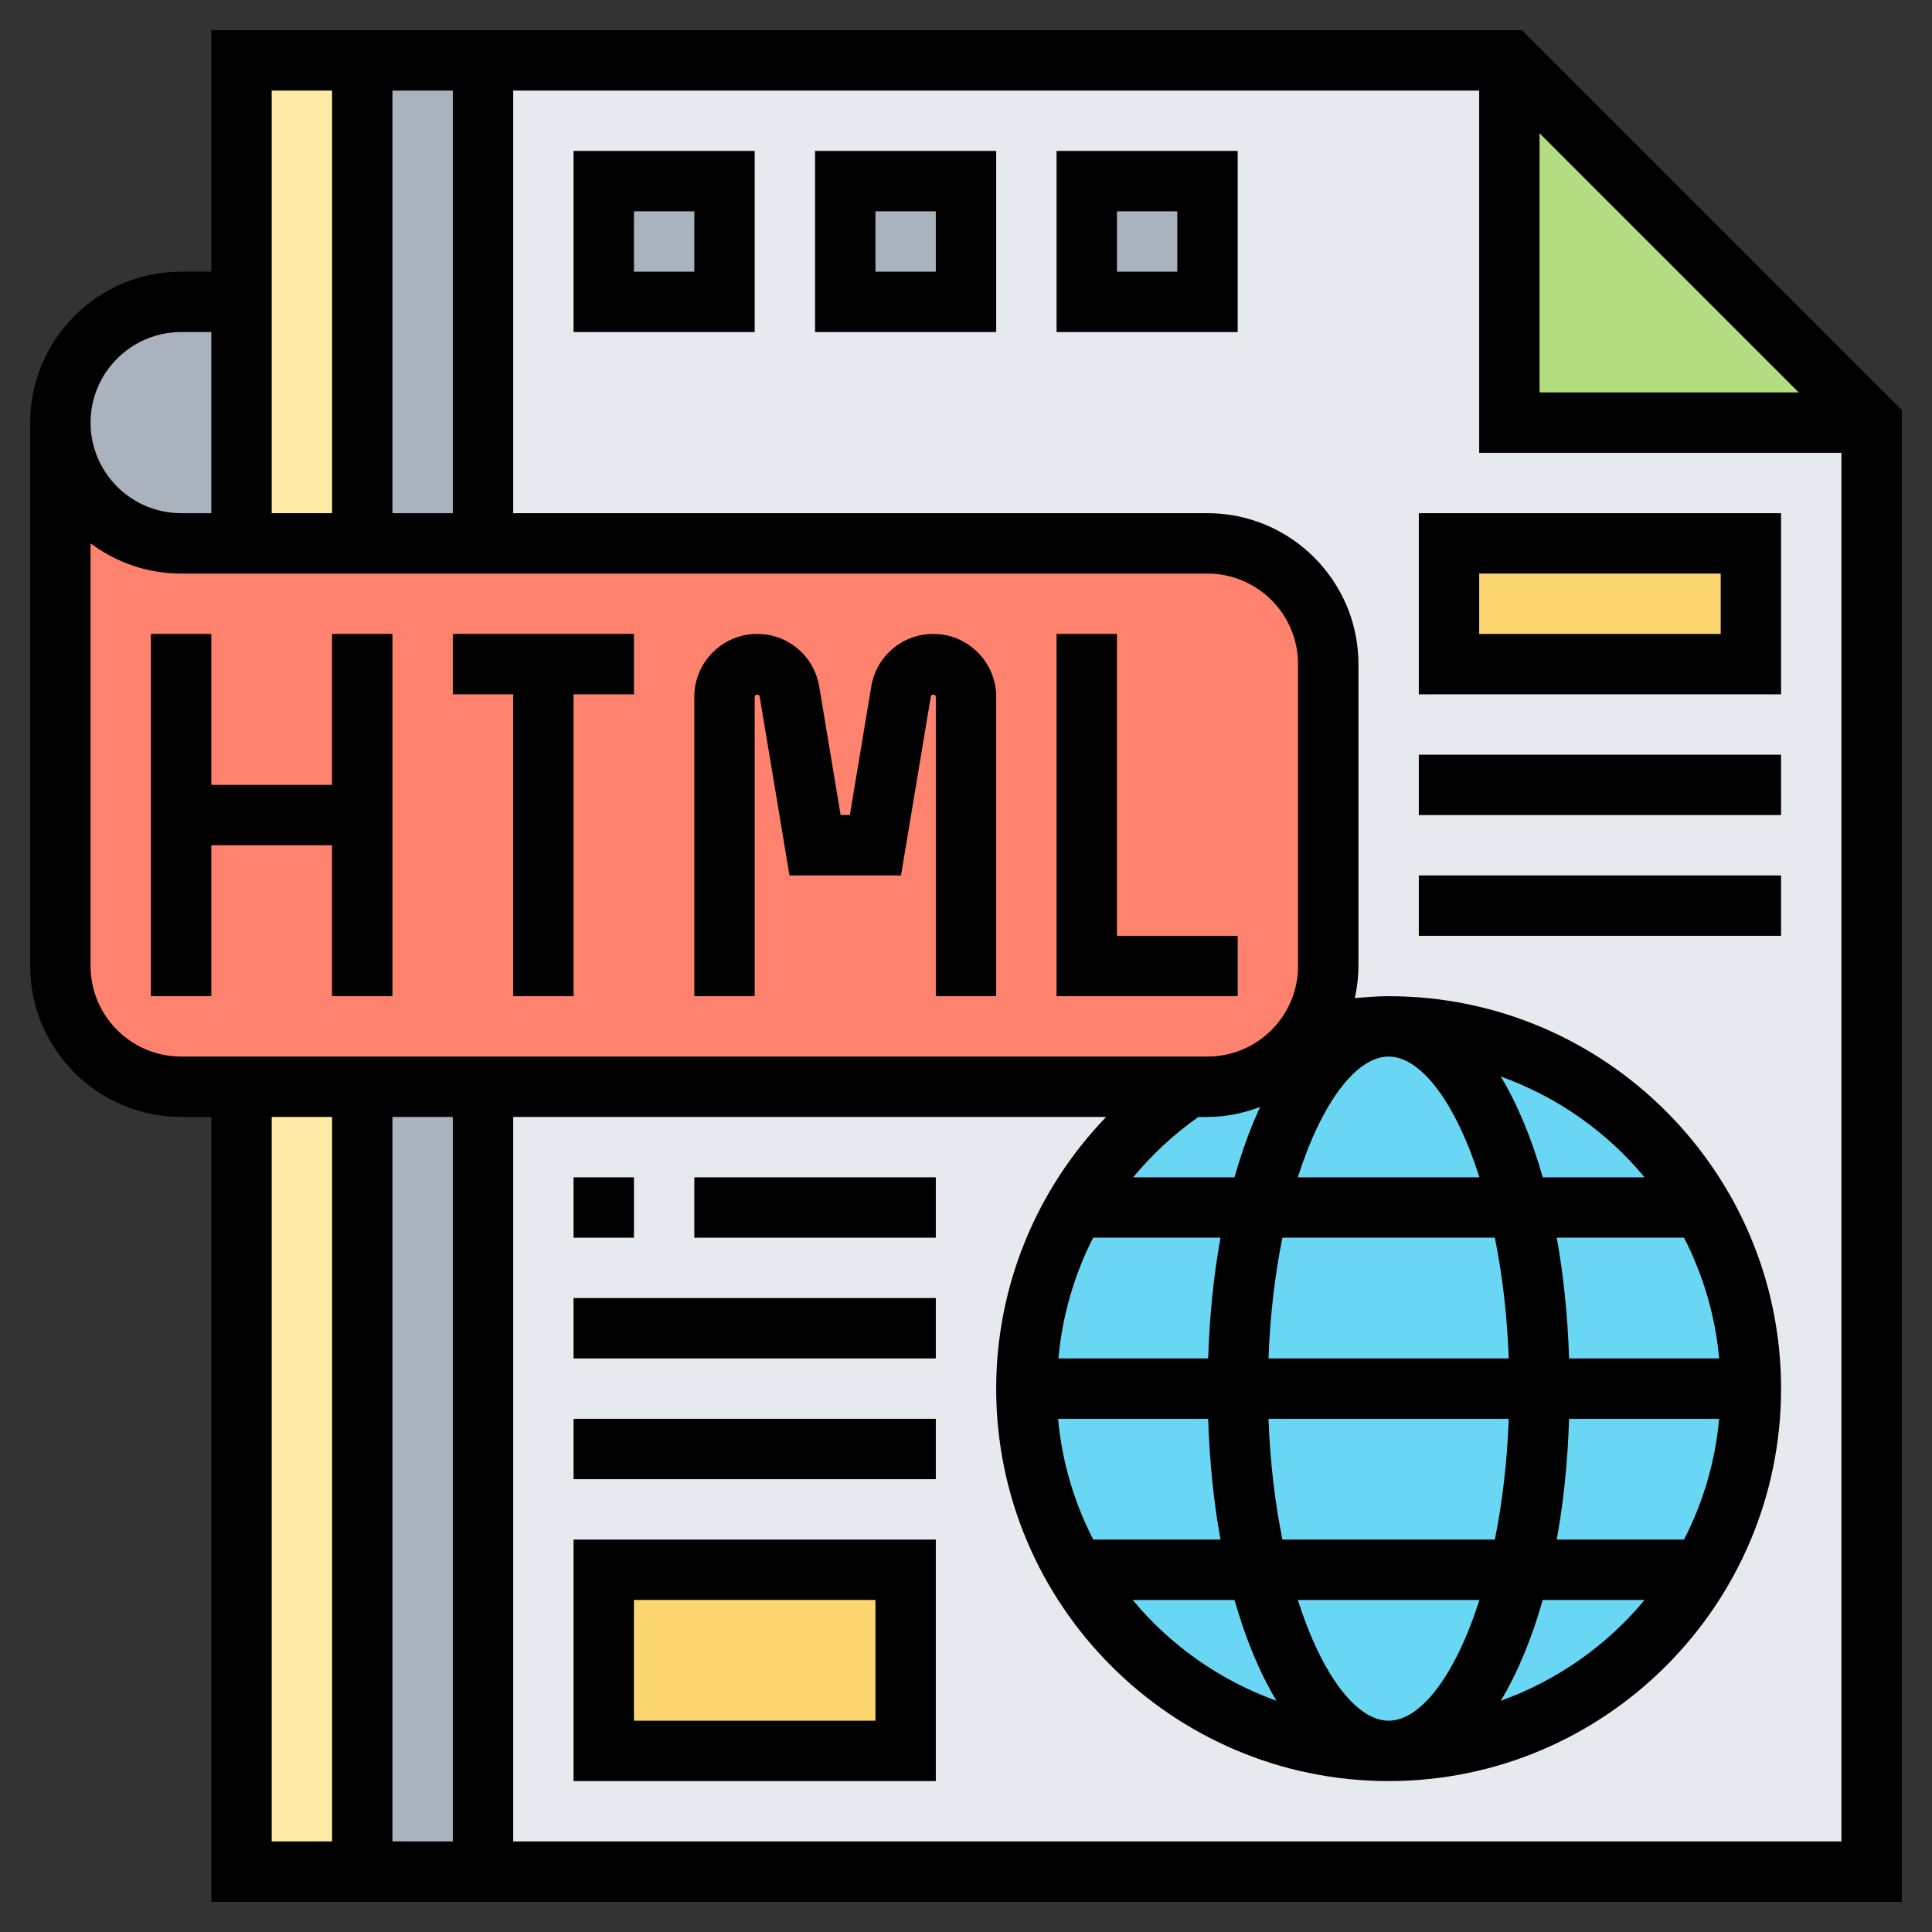
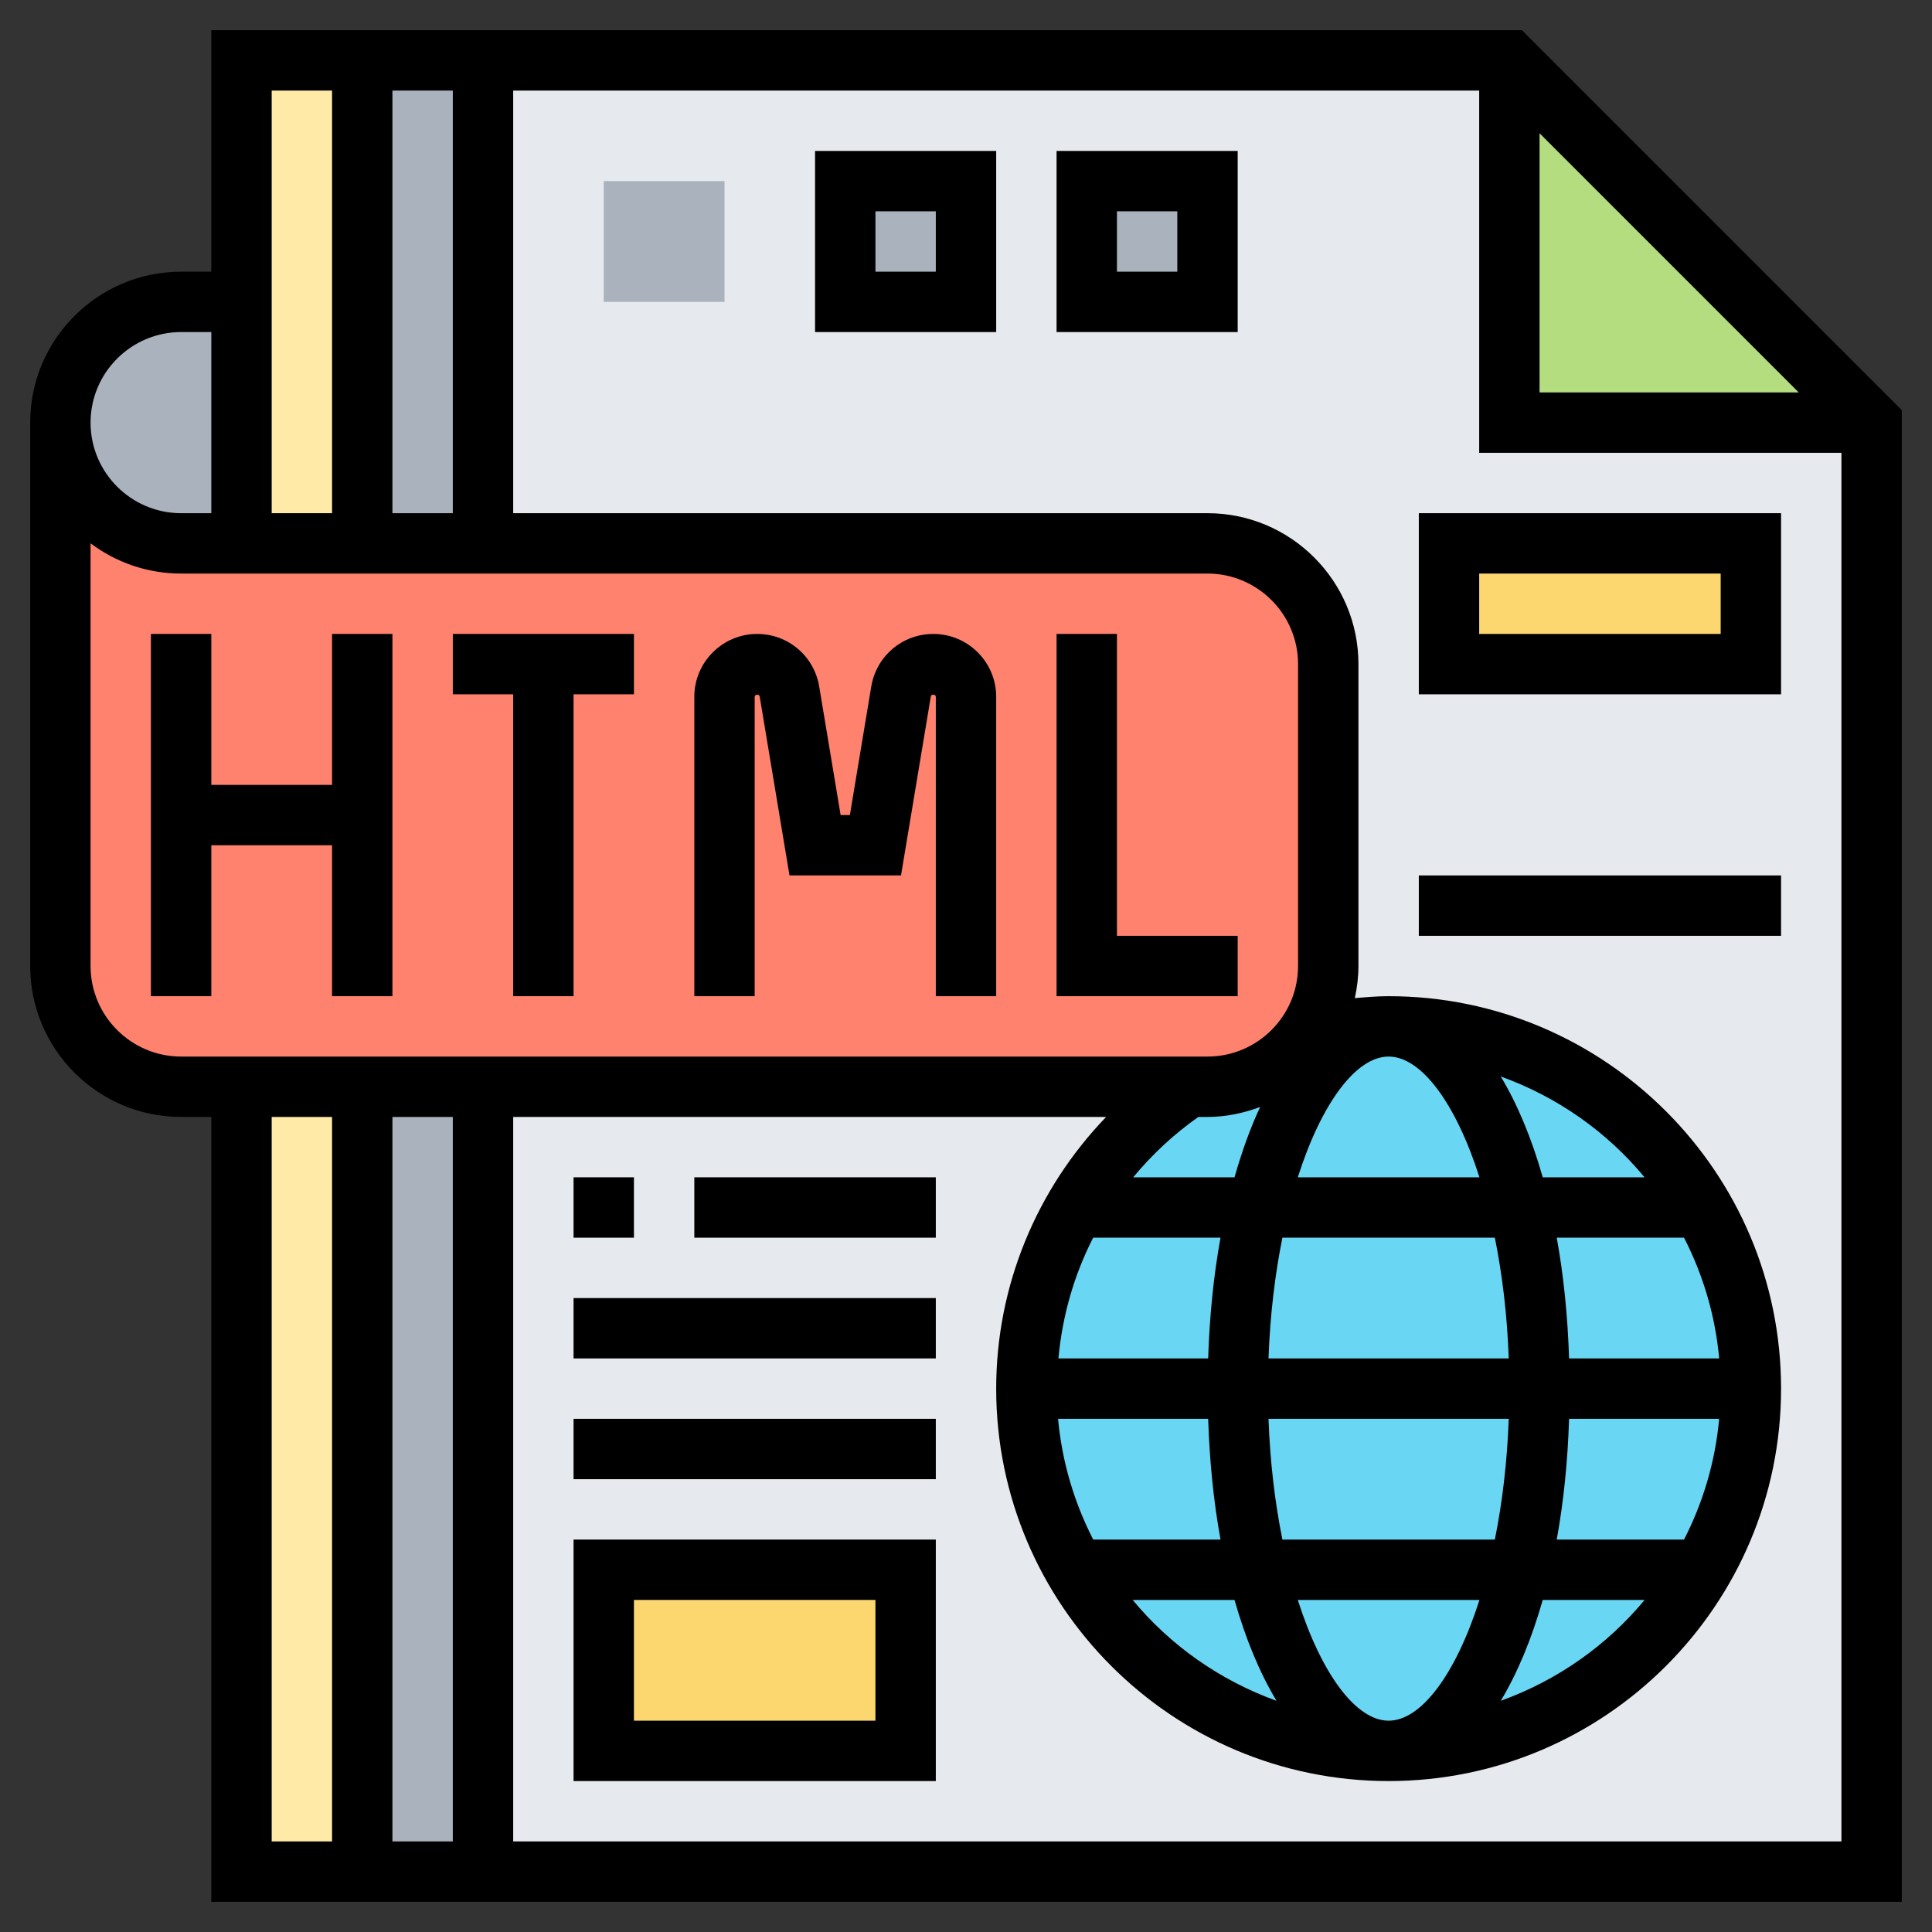
<svg xmlns="http://www.w3.org/2000/svg" id="Layer_5" enable-background="new 0 0 64 64" height="512" viewBox="0 0 64 64" width="512">
  <rect x="0" y="0" width="64" height="64" fill="#333333" stroke="none" />
  <g>
    <g>
      <g>
-         <path d="m12 2v16h-4v-8-8z" fill="#ffeaa7" />
+         <path d="m12 2v16h-4v-8-8" fill="#ffeaa7" />
      </g>
      <g>
        <path d="m8 36h4v26h-4z" fill="#ffeaa7" />
      </g>
      <g>
        <path d="m8 10v8h-2c-1.1 0-2.1-.45-2.83-1.17-.72-.73-1.17-1.73-1.17-2.83 0-2.21 1.79-4 4-4z" fill="#aab2bd" />
      </g>
      <g>
        <path d="m12 2h4v16h-4z" fill="#aab2bd" />
      </g>
      <g>
        <path d="m12 36h4v26h-4z" fill="#aab2bd" />
      </g>
      <g>
        <path d="m50 14v-12h-34v60h46v-32-16z" fill="#e6e9ed" />
      </g>
      <g>
        <circle cx="46" cy="46" fill="#69d6f4" r="12" />
      </g>
      <g>
        <path d="m62 14h-12v-12z" fill="#b4dd7f" />
      </g>
      <g>
        <path d="m48 18h10v4h-10z" fill="#fcd770" />
      </g>
      <g>
        <path d="m44 30v2c0 .86-.27 1.65-.74 2.31-.72 1.02-1.91 1.69-3.26 1.69h-.64-23.36-4-4-2c-2.21 0-4-1.79-4-4v-18c0 1.1.45 2.1 1.17 2.83.73.72 1.73 1.17 2.83 1.17h2 4 4 24c2.21 0 4 1.79 4 4z" fill="#ff826e" />
      </g>
      <g>
        <path d="m36 6h4v4h-4z" fill="#aab2bd" />
      </g>
      <g>
        <path d="m28 6h4v4h-4z" fill="#aab2bd" />
      </g>
      <g>
        <path d="m20 52h10v6h-10z" fill="#fcd770" />
      </g>
      <g>
        <path d="m20 6h4v4h-4z" fill="#aab2bd" />
      </g>
    </g>
    <g>
-       <path d="m19 11h6v-6h-6zm2-4h2v2h-2z" />
      <path d="m27 11h6v-6h-6zm2-4h2v2h-2z" />
      <path d="m35 11h6v-6h-6zm2-4h2v2h-2z" />
      <path d="m50.414 1h-43.414v8h-1c-2.757 0-5 2.243-5 5v18c0 2.757 2.243 5 5 5h1v26h56v-49.414zm.586 3.414 8.586 8.586h-8.586zm-38 12.586v-14h2v14zm-2-14v14h-2v-14zm-5 8h1v6h-1c-1.654 0-3-1.346-3-3s1.346-3 3-3zm-3 21v-14.002c.836.628 1.875 1.002 3 1.002h34c1.654 0 3 1.346 3 3v10c0 1.654-1.346 3-3 3h-34c-1.654 0-3-1.346-3-3zm33.212 9h4.219c-.225 1.237-.364 2.581-.409 4h-4.96c.128-1.411.519-2.765 1.15-4zm5.809 4c.052-1.447.217-2.791.46-4h7.038c.244 1.209.408 2.553.46 4zm7.958 2c-.052 1.447-.217 2.791-.46 4h-7.038c-.244-1.209-.408-2.553-.46-4zm-9.957 0c.046 1.419.184 2.763.409 4h-4.217c-.626-1.221-1.034-2.57-1.164-4zm.873 6c.368 1.295.838 2.422 1.391 3.341-1.874-.675-3.518-1.834-4.764-3.341zm2.096 0h6.018c-.789 2.473-1.935 4-3.009 4s-2.22-1.527-3.009-4zm8.114 0h3.374c-1.246 1.507-2.891 2.666-4.764 3.341.552-.919 1.022-2.046 1.39-3.341zm4.681-2h-4.217c.225-1.237.364-2.581.409-4h4.971c-.129 1.43-.537 2.779-1.163 4zm-3.808-6c-.046-1.419-.184-2.763-.409-4h4.217c.626 1.221 1.034 2.57 1.164 4zm-.873-6c-.368-1.295-.838-2.422-1.391-3.341 1.874.675 3.518 1.834 4.764 3.341zm-2.096 0h-6.018c.789-2.473 1.935-4 3.009-4s2.22 1.527 3.009 4zm-8.114 0h-3.357c.622-.751 1.342-1.426 2.16-2h.302c.616 0 1.199-.127 1.744-.331-.325.695-.607 1.48-.849 2.331zm-25.895-2v24h-2v-24zm-6 0h2v24h-2zm8 24v-24h19.642c-2.307 2.397-3.642 5.597-3.642 9 0 7.168 5.832 13 13 13s13-5.832 13-13-5.832-13-13-13c-.375 0-.747.032-1.12.064.075-.344.12-.698.12-1.064v-10c0-2.757-2.243-5-5-5h-23v-14h32v12h12v46z" />
      <path d="m30.917 21c-1.022 0-1.887.732-2.055 1.74l-.709 4.26h-.306l-.71-4.259c-.168-1.009-1.032-1.741-2.054-1.741-1.149 0-2.083.934-2.083 2.083v9.917h2v-9.917c0-.085.149-.098.165-.013l.988 5.93h3.694l.988-5.931c.014-.084.165-.073.165.014v9.917h2v-9.917c0-1.149-.934-2.083-2.083-2.083z" />
      <path d="m11 26h-4v-5h-2v12h2v-5h4v5h2v-12h-2z" />
      <path d="m15 23h2v10h2v-10h2v-2h-6z" />
      <path d="m41 31h-4v-10h-2v12h6z" />
      <path d="m19 39h2v2h-2z" />
      <path d="m23 39h8v2h-8z" />
      <path d="m19 43h12v2h-12z" />
      <path d="m19 47h12v2h-12z" />
      <path d="m19 59h12v-8h-12zm2-6h8v4h-8z" />
      <path d="m47 23h12v-6h-12zm2-4h8v2h-8z" />
-       <path d="m47 25h12v2h-12z" />
      <path d="m47 29h12v2h-12z" />
    </g>
  </g>
</svg>